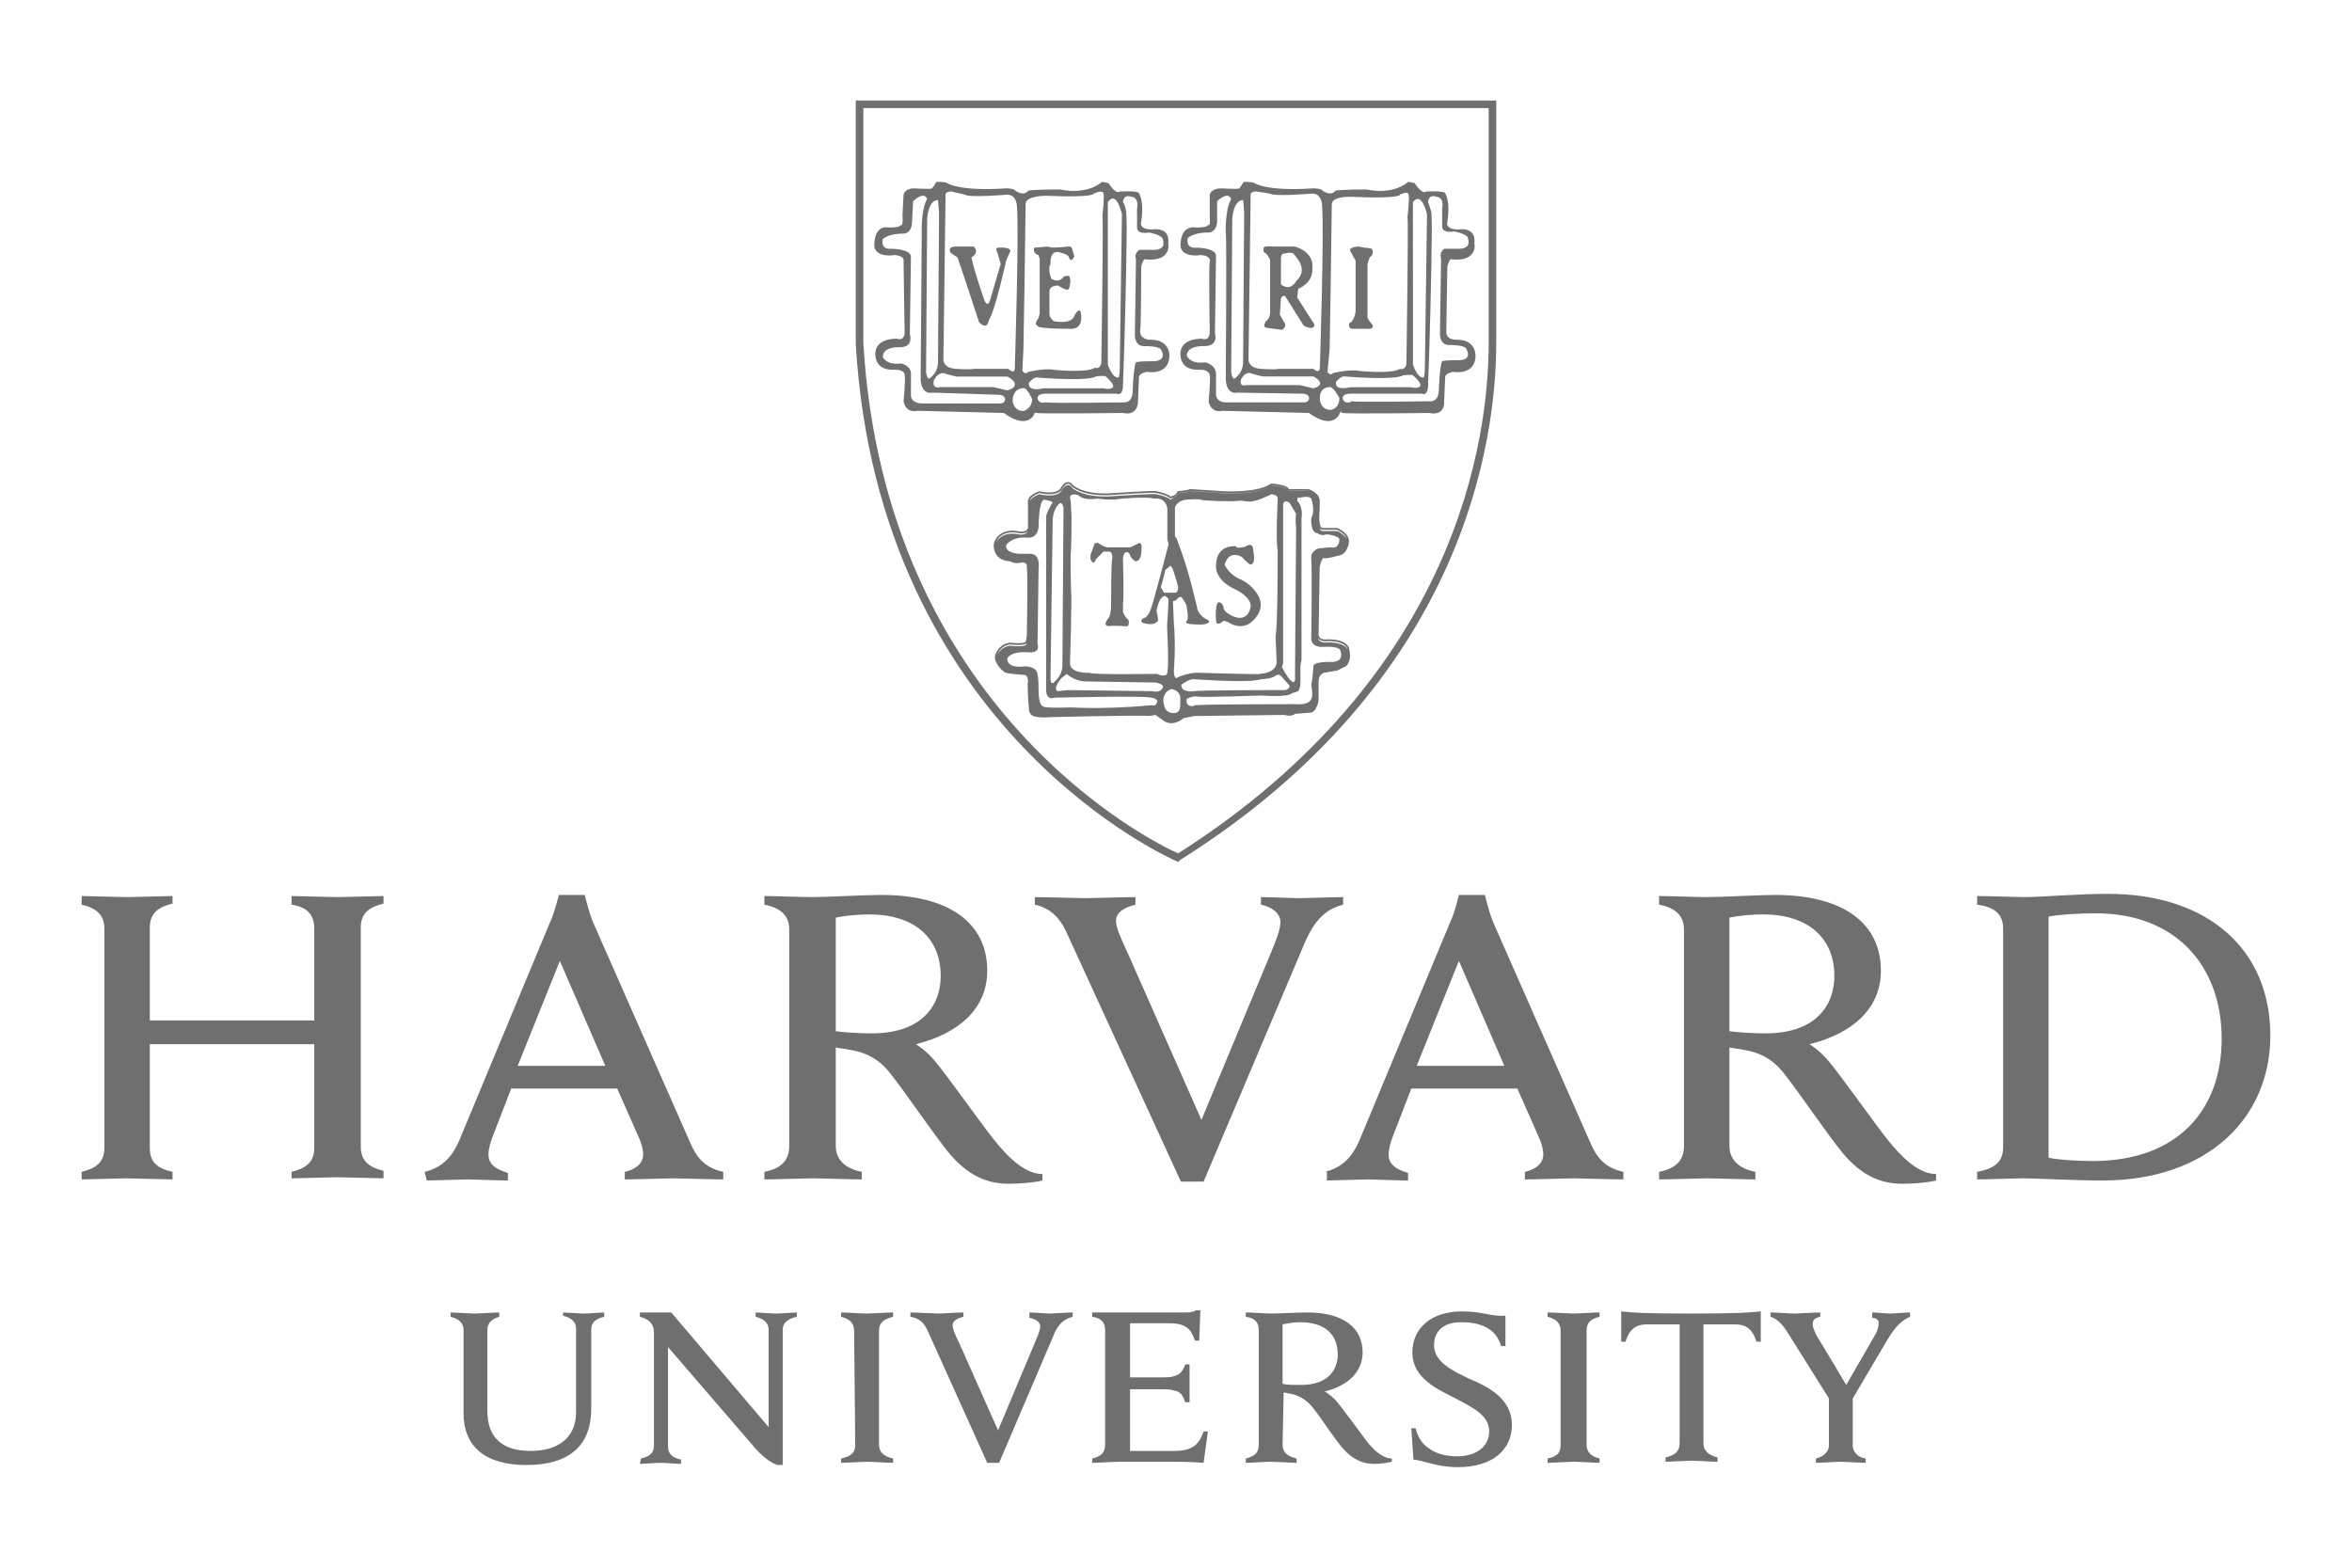
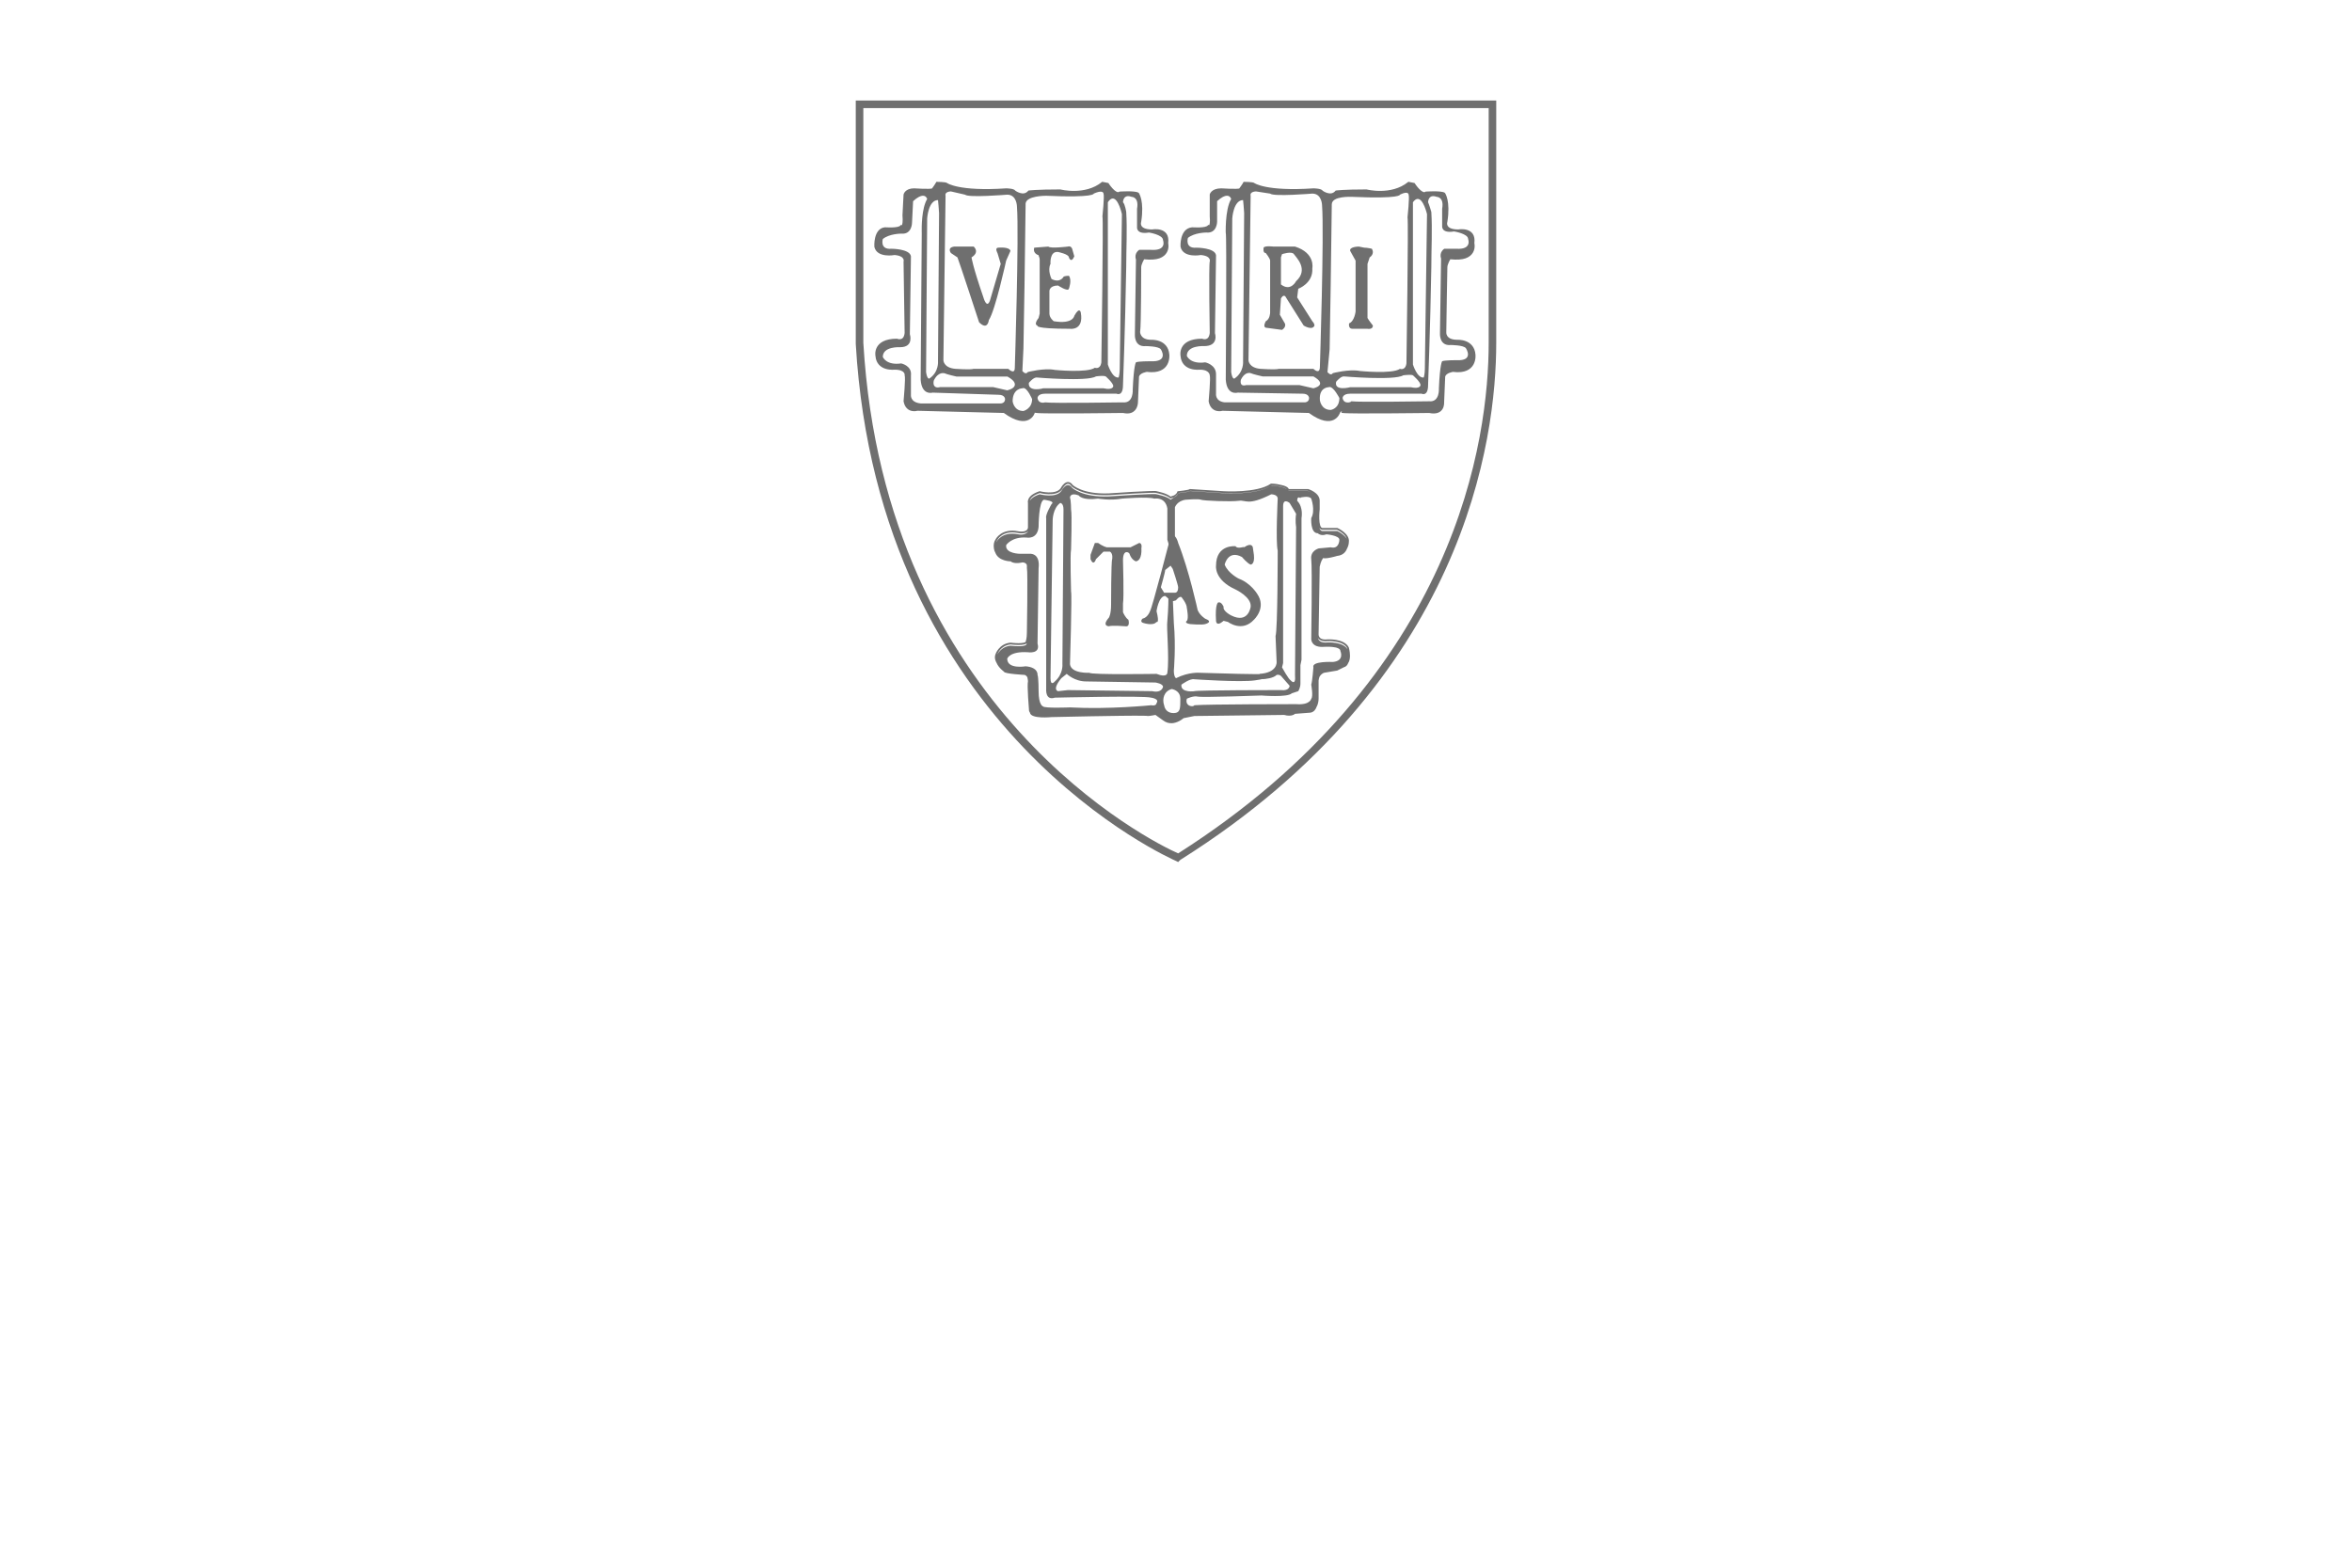
<svg xmlns="http://www.w3.org/2000/svg" width="100%" height="100%" viewBox="0 0 450 300" version="1.1" xml:space="preserve" style="fill-rule:evenodd;clip-rule:evenodd;stroke-linejoin:round;stroke-miterlimit:2;">
  <g transform="matrix(1,0,0,1,-155.629,144.233)">
-     <path d="M244.32,110.24C244.32,108.998 243.492,108.17 241.836,107.756L241.836,106.928C242.664,106.928 245.769,107.135 246.597,107.135C247.218,107.135 250.323,106.928 251.151,106.928L251.151,107.756C249.702,108.17 248.874,108.998 248.874,110.24L248.874,125.765C248.874,130.733 251.565,133.424 257.154,133.424C262.121,133.424 265.847,131.147 265.847,125.972L265.847,110.033C265.847,108.791 265.019,107.963 263.364,107.549L263.364,106.928C263.984,106.928 266.468,107.135 267.296,107.135C268.124,107.135 270.608,106.928 271.229,106.928L271.229,107.756C269.366,108.17 268.745,108.998 268.745,110.24L268.745,125.351C268.745,132.182 264.813,136.115 256.325,136.115C248.46,136.115 244.319,132.596 244.319,126.179L244.32,110.24ZM278.267,134.872C280.13,134.458 280.751,133.63 280.751,132.388L280.751,110.861C280.751,108.998 279.716,108.17 278.06,107.756L278.06,106.928L284.063,106.928L302.693,128.869L302.693,110.239C302.693,108.997 301.865,108.169 300.209,107.755L300.209,106.927C300.83,106.927 303.314,107.134 304.142,107.134C304.97,107.134 307.454,106.927 308.075,106.927L308.075,107.755C306.212,108.169 305.384,108.997 305.384,110.239L305.384,136.113L304.349,136.113C303.728,135.906 302.279,135.285 300.209,133.008L283.442,113.55L283.442,132.594C283.442,133.836 284.063,134.664 285.926,135.078L285.926,135.906C285.305,135.906 282.821,135.699 281.993,135.699C281.165,135.699 278.681,135.906 278.06,135.906L278.267,134.872ZM425.647,129.076L426.475,129.076C426.889,130.732 427.717,132.181 429.166,133.009C430.408,134.044 432.685,134.458 434.341,134.458C438.067,134.458 440.551,132.595 440.551,129.697C440.551,126.592 437.446,125.143 433.927,123.28C431.236,121.831 425.854,119.761 425.854,114.587C425.854,109.826 429.58,106.721 435.376,106.721C439.309,106.721 440.965,107.756 443.656,107.549L443.656,113.345L442.828,113.345C441.793,109.826 438.688,108.791 435.169,108.791C431.236,108.791 429.994,111.068 429.994,113.138C429.994,116.242 433.099,117.898 436.618,119.554C440.551,121.21 444.897,123.487 444.897,128.455C444.897,133.216 441.172,136.528 434.547,136.528C430.615,136.528 428.131,135.286 426.061,135.079L425.647,129.076ZM505.754,123.694L498.095,111.481C496.853,109.411 495.818,108.169 494.369,107.755L494.369,106.927C495.404,106.927 498.302,107.134 498.923,107.134C499.751,107.134 502.649,106.927 503.891,106.927L503.891,107.755C502.856,107.962 502.442,108.376 502.442,109.204C502.442,109.825 502.856,110.653 503.27,111.481C503.684,112.102 508.859,120.796 508.859,120.796L514.241,111.481C514.862,110.446 515.069,109.618 515.069,108.997C515.069,108.376 514.655,107.962 513.827,107.962L513.827,106.927C514.655,106.927 516.725,107.134 517.346,107.134C517.967,107.134 520.244,106.927 521.072,106.927L521.072,107.755C519.002,108.583 517.76,110.446 516.518,112.516L509.687,124.108M510.101,122.659L510.101,132.388C510.101,133.423 510.929,134.665 512.585,134.872L512.585,135.7C511.757,135.7 508.652,135.493 507.824,135.493C506.996,135.493 504.098,135.7 503.063,135.7L503.063,134.872C504.719,134.458 505.547,133.423 505.547,132.388L505.547,123.073M364.587,106.927L382.389,106.927C383.01,106.927 383.838,106.927 384.459,106.513L385.287,106.513L385.08,112.309L384.252,112.309C383.631,110.446 382.803,108.997 379.491,108.997L371.832,108.997L371.832,119.347L377.835,119.347C378.663,119.347 379.698,119.347 380.112,119.14C381.354,118.933 381.975,118.105 382.389,116.863L383.217,116.863L383.217,124.108L382.389,124.108C381.975,122.866 381.561,122.038 380.112,121.831C379.698,121.624 378.663,121.624 377.835,121.624L371.832,121.624L371.832,133.423L380.319,133.423C384.045,133.423 385.08,131.974 385.908,129.697L386.736,129.697L385.908,135.7C383.217,135.493 381.561,135.493 378.456,135.493L369.555,135.493C368.727,135.493 365.623,135.7 364.588,135.7L364.588,134.872C366.244,134.458 367.071,133.837 367.071,132.181L367.071,110.24C367.071,108.791 366.243,107.963 364.588,107.756L364.587,106.927ZM319.048,110.446C319.048,108.997 318.22,108.169 316.564,107.755L316.564,106.927C317.599,106.927 320.497,107.134 321.532,107.134C322.36,107.134 325.465,106.927 326.5,106.927L326.5,107.755C324.844,108.169 323.809,108.79 323.809,110.446L323.809,132.18C323.809,133.629 324.637,134.457 326.5,134.871L326.5,135.699C325.465,135.699 322.567,135.492 321.532,135.492C320.704,135.492 317.599,135.699 316.564,135.699L316.564,134.871C318.427,134.457 319.255,133.836 319.255,132.18L319.048,110.446ZM454.218,110.446C454.218,108.997 453.39,108.169 451.734,107.755L451.734,106.927C452.769,106.927 455.874,107.134 456.702,107.134C457.53,107.134 460.635,106.927 461.67,106.927L461.67,107.755C460.014,108.169 459.186,108.79 459.186,110.446L459.186,132.18C459.186,133.629 460.014,134.457 461.67,134.871L461.67,135.699C460.635,135.699 457.737,135.492 456.702,135.492C455.874,135.492 452.769,135.699 451.734,135.699L451.734,134.871C453.597,134.457 454.218,133.836 454.218,132.18L454.218,110.446ZM479.057,107.134C469.328,107.134 467.672,106.927 465.809,106.72L465.809,112.516L466.637,112.516C467.465,109.825 468.914,109.204 470.777,109.204L476.987,109.204L476.987,131.973C476.987,133.422 476.159,134.25 474.296,134.664L474.296,135.492C475.331,135.492 478.436,135.285 479.264,135.285C480.092,135.285 483.197,135.492 484.232,135.492L484.232,134.664C482.576,134.25 481.541,133.422 481.541,131.973L481.541,109.204L487.544,109.204C489.407,109.204 490.855,109.825 491.683,112.516L492.511,112.516L492.511,106.72C490.234,106.927 488.786,107.134 479.056,107.134L479.057,107.134ZM401.02,132.18C401.02,133.629 401.848,134.457 403.711,134.871L403.711,135.699C402.676,135.699 399.571,135.492 398.743,135.492C397.915,135.492 395.017,135.699 393.982,135.699L393.982,134.871C395.638,134.457 396.466,133.836 396.466,132.18L396.466,110.239C396.466,108.79 395.638,107.962 393.982,107.755L393.982,106.927C395.017,106.927 397.915,107.134 398.743,107.134C400.192,107.134 404.125,106.927 405.781,106.927C412.612,106.927 416.338,109.825 416.338,114.586C416.338,118.312 413.44,121.003 409.093,122.038C409.093,122.038 410.128,122.659 411.163,123.694C412.405,125.143 415.717,129.697 416.959,131.353C418.201,133.009 420.064,134.872 421.927,134.872L421.927,135.493C421.099,135.7 419.65,135.907 418.615,135.907C416.338,135.907 414.475,135.079 412.612,133.009C410.956,131.146 408.472,127.213 406.816,125.143C405.781,123.901 404.539,122.866 402.469,122.452C402.055,122.452 401.641,122.245 401.227,122.245L401.02,132.18ZM401.02,120.588C401.848,120.795 403.297,120.795 404.539,120.795C409.921,120.795 411.577,117.69 411.577,114.999C411.577,111.066 409.093,108.79 404.332,108.79C403.297,108.79 402.055,108.997 401.02,109.204L401.02,120.588ZM333.126,110.445C332.505,108.996 331.47,107.961 329.814,107.754L329.814,106.926C330.849,106.926 334.368,107.133 335.196,107.133C335.817,107.133 338.922,106.926 339.957,106.926L339.957,107.754C339.129,107.961 337.887,108.375 337.887,109.41C337.887,110.031 338.301,111.066 339.129,112.722L346.581,129.489L353.619,112.722C354.24,111.273 354.654,110.238 354.654,109.617C354.654,108.789 353.826,108.168 352.584,107.961L352.584,106.926C353.412,106.926 355.688,107.133 356.516,107.133C357.137,107.133 359.828,106.926 360.863,106.926L360.863,107.754C359.207,108.168 357.965,109.203 357.137,111.48L346.787,135.698L344.511,135.698L333.126,110.445ZM359.621,34.064C358.379,31.373 356.516,29.51 353.618,28.889L353.618,27.44C355.481,27.44 361.898,27.647 363.347,27.647C364.589,27.647 370.799,27.44 372.869,27.44L372.869,28.889C371.213,29.303 369.143,30.131 369.143,31.994C369.143,33.236 369.971,35.099 371.42,38.204L385.496,70.081L398.744,38.204C399.779,35.72 400.607,33.65 400.607,32.201C400.607,30.545 398.951,29.303 396.881,28.889L396.881,27.44C398.744,27.44 402.884,27.647 404.333,27.647C405.575,27.647 410.543,27.44 412.613,27.44L412.613,28.889C409.301,29.717 407.231,31.787 405.368,35.927L385.91,81.88L381.563,81.88L359.621,34.064ZM171.251,80.017C173.735,79.396 175.598,78.361 175.598,75.463L175.598,33.443C175.598,30.752 173.942,29.51 171.251,28.889L171.251,27.233C172.493,27.233 178.289,27.44 179.738,27.44C181.394,27.44 187.397,27.233 188.639,27.233L188.639,28.682C186.155,29.303 184.292,30.338 184.292,33.236L184.292,51.038L215.755,51.038L215.755,33.443C215.755,30.545 214.099,29.303 211.408,28.889L211.408,27.233C212.65,27.233 218.653,27.44 220.309,27.44C221.758,27.44 227.553,27.233 229.002,27.233L229.002,28.682C226.519,29.303 224.656,30.338 224.656,33.236L224.656,75.256C224.656,77.947 226.312,79.189 229.002,79.81L229.002,81.259C227.76,81.259 221.758,81.052 220.309,81.052C218.653,81.052 212.857,81.259 211.408,81.259L211.408,80.017C213.892,79.396 215.755,78.361 215.755,75.463L215.755,55.591L184.292,55.591L184.292,75.463C184.292,78.361 185.948,79.396 188.639,80.017L188.639,81.466C187.397,81.466 181.187,81.259 179.738,81.259C178.289,81.259 172.7,81.466 171.251,81.466L171.251,80.017ZM533.911,80.017C537.223,79.396 538.879,78.154 538.879,75.256L538.879,33.443C538.879,30.545 537.016,29.303 533.911,28.889L533.911,27.233C535.774,27.233 541.57,27.44 543.226,27.44C545.917,27.44 553.162,26.819 558.958,26.819C578.209,26.819 590.007,37.583 590.007,53.935C590.007,69.874 577.794,81.672 557.923,81.672C552.127,81.672 545.503,81.259 542.812,81.259C541.156,81.259 535.774,81.465 533.911,81.465L533.911,80.017ZM547.573,77.326C549.643,77.74 553.162,77.947 556.06,77.947C572.206,77.947 580.692,68.219 580.692,54.557C580.692,40.481 571.791,30.546 556.681,30.546C553.576,30.546 549.643,30.753 547.573,31.167L547.573,77.326ZM315.533,75.049C315.533,77.74 317.396,79.396 320.501,80.017L320.501,81.466C318.638,81.466 312.842,81.259 310.979,81.259C309.53,81.259 303.734,81.466 301.871,81.466L301.871,80.017C304.976,79.396 306.632,77.947 306.632,75.049L306.632,33.65C306.632,31.167 305.183,29.511 301.871,28.89L301.871,27.234C303.734,27.234 309.323,27.441 310.979,27.441C313.67,27.441 321.122,27.027 324.227,27.027C337.268,27.027 344.513,32.408 344.513,41.517C344.513,48.761 339.131,53.523 330.851,55.593C330.851,55.593 332.714,56.628 334.577,58.904C336.854,61.595 343.271,70.703 345.755,73.808C348.239,76.913 351.551,80.432 355.07,80.432L355.07,81.674C353.414,82.088 350.723,82.295 348.653,82.295C344.306,82.295 340.787,80.639 337.268,76.499C334.37,72.98 329.195,65.321 326.297,61.595C324.434,59.111 322.157,57.248 318.017,56.627C317.189,56.42 316.361,56.42 315.533,56.213L315.533,75.049ZM315.533,53.108C317.189,53.315 319.88,53.522 322.364,53.522C332.507,53.522 335.612,47.727 335.612,42.551C335.612,35.307 330.644,30.752 321.95,30.752C320.087,30.752 317.396,30.959 315.533,31.373L315.533,53.108ZM486.513,75.049C486.513,77.74 488.376,79.396 491.481,80.017L491.481,81.466C489.618,81.466 483.822,81.259 482.166,81.259C480.717,81.259 474.921,81.466 473.058,81.466L473.058,80.017C476.163,79.396 477.819,77.947 477.819,75.049L477.819,33.65C477.819,31.167 476.37,29.511 473.058,28.89L473.058,27.234C474.921,27.234 480.51,27.441 482.166,27.441C484.857,27.441 492.309,27.027 495.207,27.027C508.248,27.027 515.493,32.408 515.493,41.517C515.493,48.761 510.111,53.523 501.831,55.593C501.831,55.593 503.694,56.628 505.557,58.904C507.834,61.595 514.251,70.703 516.735,73.808C519.219,76.913 522.531,80.432 526.05,80.432L526.05,81.674C524.394,82.088 521.703,82.295 519.633,82.295C515.286,82.295 511.767,80.639 508.248,76.499C505.35,72.98 500.175,65.321 497.277,61.595C495.414,59.111 493.137,57.248 488.997,56.627C488.169,56.42 487.341,56.42 486.513,56.213L486.513,75.049ZM486.513,53.108C488.169,53.315 490.86,53.522 493.344,53.522C503.487,53.522 506.592,47.727 506.592,42.551C506.592,35.307 501.624,30.752 492.93,30.752C491.067,30.752 488.376,30.959 486.513,31.373L486.513,53.108ZM236.873,80.017C240.392,79.19 242.255,76.913 243.497,74.015L260.885,32.202C261.713,30.546 262.541,27.027 262.541,27.027L267.509,27.027C267.509,27.027 268.337,30.546 269.165,32.409L287.588,74.222C288.83,77.119 290.279,79.189 294.005,80.017L294.005,81.466C291.935,81.466 285.932,81.259 284.483,81.259C283.034,81.259 277.238,81.466 275.168,81.466L275.168,80.017C277.859,79.396 278.687,77.947 278.687,76.706C278.687,75.671 278.273,74.222 277.652,72.98L273.719,64.079L253.433,64.079L249.914,73.187C249.5,74.222 249.086,75.671 249.086,76.706C249.086,78.155 249.914,79.396 252.812,80.224L252.812,81.673C250.949,81.673 246.188,81.466 245.153,81.466L237.287,81.673L236.873,80.017ZM271.441,59.731L262.747,39.652L254.674,59.731L271.441,59.731ZM409.091,80.017C412.61,79.19 414.473,76.913 415.715,74.015L433.103,32.202C433.931,30.546 434.759,27.027 434.759,27.027L439.727,27.027C439.727,27.027 440.555,30.546 441.383,32.409L459.806,74.222C461.048,77.119 462.497,79.189 466.223,80.017L466.223,81.466C464.153,81.466 458.15,81.259 456.701,81.259C455.252,81.259 449.456,81.466 447.386,81.466L447.386,80.017C450.077,79.396 450.905,77.947 450.905,76.706C450.905,75.671 450.491,74.222 449.87,72.98L445.937,64.079L425.651,64.079L422.132,73.187C421.718,74.222 421.304,75.671 421.304,76.706C421.304,78.155 422.132,79.396 425.03,80.224L425.03,81.673C423.167,81.673 418.406,81.466 417.371,81.466L409.505,81.673L409.505,80.017L409.091,80.017ZM443.452,59.731L434.758,39.652L426.685,59.731L443.452,59.731Z" style="fill:rgb(111,111,111);fill-rule:nonzero;" />
-   </g>
+     </g>
  <g transform="matrix(1,0,0,1,153.73,9.604)">
    <path d="M27.484,25.433C27.484,25.433 27.605,25.523 27.949,25.664C28.293,25.805 28.851,25.991 29.696,26.157C31.384,26.49 34.217,26.75 38.76,26.44L38.764,26.436L38.772,26.436C38.772,26.436 39.142,26.439 39.544,26.493C39.745,26.519 39.955,26.557 40.138,26.622C40.3,26.679 40.449,26.757 40.543,26.893C40.561,26.906 40.936,27.184 41.432,27.325C41.94,27.471 42.517,27.479 42.989,26.913L43.029,26.865L43.094,26.852C43.094,26.852 44.563,26.646 49.122,26.646L49.142,26.646L49.162,26.65C49.162,26.65 53.856,27.86 57.086,25.235L57.147,25.183L58.336,25.42L58.376,25.481C58.376,25.481 58.734,26.04 59.185,26.516C59.41,26.754 59.659,26.967 59.88,27.078C60.101,27.189 60.262,27.201 60.41,27.09L60.446,27.062L60.499,27.058C60.499,27.058 61.226,27.005 62.035,27.005C62.44,27.005 62.867,27.018 63.236,27.058C63.605,27.098 63.91,27.152 64.121,27.293L64.149,27.313L64.166,27.337C64.166,27.337 64.449,27.739 64.634,28.615C64.82,29.491 64.923,30.86 64.61,32.844L64.602,32.877C64.602,32.877 64.475,33.225 64.646,33.57C64.818,33.913 65.304,34.306 66.72,34.306C66.771,34.296 67.571,34.15 68.374,34.39C68.788,34.515 69.203,34.748 69.482,35.167C69.754,35.576 69.871,36.164 69.777,36.942C69.782,36.962 70.004,37.867 69.506,38.724C69.254,39.158 68.815,39.574 68.103,39.828C67.421,40.072 66.447,40.148 65.172,40.018C65.141,40.071 65.041,40.237 64.909,40.524C64.758,40.851 64.614,41.26 64.614,41.514C64.614,41.514 64.612,44.308 64.586,47.259C64.573,48.734 64.554,50.247 64.525,51.472C64.496,52.682 64.461,53.574 64.404,53.934L64.404,53.938C64.404,53.941 64.405,54.297 64.658,54.665C64.913,55.036 65.417,55.417 66.514,55.417L66.502,55.421C66.502,55.421 67.309,55.362 68.151,55.688C68.993,56.014 69.886,56.757 69.995,58.264L69.995,58.268C69.996,58.276 70.104,59.242 69.611,60.147C69.118,61.052 67.991,61.862 65.693,61.558C65.669,61.562 65.351,61.607 64.998,61.748C64.634,61.894 64.282,62.132 64.197,62.456L63.991,67.388L63.991,67.396C63.991,67.404 63.992,68.052 63.627,68.641C63.444,68.938 63.162,69.221 62.746,69.381C62.338,69.538 61.808,69.573 61.129,69.422L61.117,69.422C61.019,69.422 60.014,69.434 58.545,69.45C57.07,69.466 55.127,69.486 53.16,69.498C51.194,69.51 49.201,69.517 47.622,69.506C46.832,69.502 46.146,69.493 45.616,69.478C45.087,69.464 44.726,69.448 44.541,69.417L44.254,69.373C44.225,69.466 43.995,70.269 43.122,70.719C42.209,71.189 40.686,71.14 38.327,69.422L21.804,69.005L21.796,69.005C21.723,69.025 21.25,69.16 20.676,69.029C20.057,68.888 19.368,68.4 19.152,67.21L19.148,67.186L19.148,67.165C19.148,67.165 19.252,66.028 19.33,64.84C19.368,64.247 19.401,63.639 19.411,63.159C19.415,62.918 19.411,62.709 19.403,62.552C19.394,62.395 19.363,62.275 19.37,62.289L19.346,62.237L19.354,62.184C19.354,62.184 19.397,61.948 19.204,61.691C19.011,61.434 18.557,61.141 17.45,61.141L17.47,61.137C17.47,61.137 16.615,61.247 15.72,60.975C14.828,60.705 13.88,60.012 13.767,58.509C13.765,58.502 13.599,57.681 14.042,56.852C14.486,56.019 15.551,55.21 17.866,55.21L17.899,55.21L17.931,55.227C17.931,55.227 18.256,55.357 18.582,55.292C18.745,55.259 18.904,55.185 19.043,55.013C19.182,54.841 19.301,54.562 19.35,54.119C19.35,54.095 19.301,50.922 19.249,47.622C19.197,44.31 19.144,40.907 19.144,40.478L19.144,40.45L19.152,40.426C19.152,40.426 19.235,40.187 19.087,39.912C18.94,39.639 18.54,39.298 17.438,39.197L17.434,39.197C17.389,39.205 16.61,39.354 15.724,39.249C15.268,39.196 14.79,39.074 14.389,38.821C13.989,38.568 13.669,38.174 13.557,37.612L13.557,37.592C13.557,37.592 13.5,36.742 13.714,35.857C13.822,35.415 13.998,34.96 14.292,34.592C14.587,34.224 15.008,33.949 15.57,33.892L15.586,33.888L15.602,33.892C15.602,33.892 16.268,33.942 16.981,33.917C17.337,33.904 17.702,33.872 17.996,33.808C18.289,33.743 18.496,33.634 18.55,33.553L18.647,33.411L18.788,33.504C18.79,33.504 18.791,33.518 18.833,33.452C18.916,33.318 19.04,32.821 18.938,31.592L18.938,31.579L19.144,27.621L19.148,27.609C19.148,27.609 19.213,27.297 19.504,27.007C19.794,26.716 20.314,26.437 21.177,26.437L21.181,26.437L21.19,26.441C21.19,26.441 21.962,26.492 22.786,26.517C23.199,26.529 23.624,26.536 23.967,26.525C24.139,26.521 24.291,26.509 24.408,26.497C24.509,26.485 24.565,26.469 24.59,26.461C24.632,26.404 25.19,25.648 25.37,25.288L25.418,25.195L25.523,25.195C25.523,25.195 25.943,25.197 26.389,25.224C26.612,25.237 26.842,25.254 27.036,25.284C27.133,25.3 27.221,25.318 27.298,25.341C27.367,25.361 27.425,25.382 27.484,25.433ZM22.821,27.851C22.415,27.863 21.824,28.117 20.97,28.894L20.764,33.034C20.764,33.034 20.764,35.31 18.694,35.104C18.694,35.104 16.415,35.104 15.173,36.139C15.173,36.139 14.554,38.205 16.831,37.998C16.831,37.998 20.351,38 20.558,39.45L20.348,54.352C20.348,54.352 21.179,56.838 18.488,56.838C18.488,56.838 15.173,56.628 15.173,58.698C15.173,58.698 15.796,60.357 18.694,59.943C18.694,59.943 20.765,60.356 20.558,62.219L20.558,65.943C20.558,65.943 20.348,67.393 22.418,67.6L37.736,67.6C37.736,67.6 38.564,67.599 38.564,66.771C38.564,66.771 38.565,65.943 37.323,65.943L24.697,65.53C24.697,65.53 22.624,66.153 22.417,63.048C22.417,63.048 22.617,36.468 22.623,35.298L22.627,35.31C22.627,35.31 22.624,35.213 22.623,35.201C22.623,35.191 22.627,34.898 22.627,34.894C22.623,34.886 22.623,34.886 22.619,34.877C22.597,33.86 22.593,30.259 23.662,28.477C23.662,28.477 23.499,27.831 22.821,27.851ZM28.215,27.03C28.215,27.03 26.973,27.031 27.18,27.859L26.768,59.321C26.768,59.321 26.767,60.771 29.044,60.978C29.044,60.978 31.94,61.185 32.561,60.978L39.187,60.978C39.187,60.978 40.429,62.217 40.429,60.768C40.429,60.768 41.255,35.311 40.841,29.929C40.841,29.929 40.84,27.649 38.977,27.649C38.977,27.649 31.529,28.27 30.908,27.649L28.215,27.03ZM62.018,27.928C61.13,28.005 61.129,29.1 61.129,29.1C61.543,29.514 61.747,30.964 61.747,30.964C61.954,34.276 61.747,38.001 61.747,41.52C61.54,53.319 61.129,64.083 61.129,64.083C61.129,66.36 59.887,65.736 59.887,65.736L46.222,65.736C44.773,65.736 44.775,66.565 44.775,66.565C44.982,67.807 46.222,67.394 46.222,67.394C47.464,67.601 61.128,67.394 61.128,67.394C63.198,67.601 62.992,64.907 62.992,64.907C63.199,60.146 63.611,59.732 63.611,59.732C64.025,59.525 66.303,59.526 66.303,59.526C70.029,59.733 68.373,57.25 68.373,57.25C67.959,56.629 65.475,56.628 65.475,56.628C63.198,56.835 63.405,54.351 63.405,54.351L63.611,40.068C63.197,38.826 64.233,38.209 64.233,38.209L66.51,38.209C69.614,38.416 68.786,36.345 68.786,36.345C68.786,35.31 66.097,34.894 66.097,34.894C63.613,35.308 63.817,33.859 63.817,33.859L63.817,30.341C64.231,28.064 62.782,28.065 62.782,28.065C62.471,27.949 62.223,27.91 62.018,27.928ZM59.095,28.388C58.831,28.424 58.54,28.634 58.23,29.1L58.23,60.149C58.23,60.149 59.058,62.838 60.3,62.631C60.3,62.631 60.506,62.013 60.506,60.978L60.922,31.376C60.922,31.376 60.239,28.234 59.095,28.388ZM25.733,28.683C23.87,28.683 23.663,32.205 23.663,32.205L23.453,61.597C23.66,63.046 24.075,62.838 24.075,62.838C25.938,61.596 25.733,59.527 25.733,59.527C25.733,59.527 25.939,31.584 25.939,31.17C25.939,30.756 25.733,28.683 25.733,28.683ZM56.948,27.078C56.675,27.054 56.236,27.132 55.537,27.442C55.537,27.442 55.747,28.273 46.433,27.859C46.225,27.859 42.706,27.857 42.499,29.306C42.499,29.306 42.293,44.21 42.293,44.624L42.082,57.044L41.876,61.39C41.876,61.39 42.497,62.217 42.911,61.596C42.911,61.596 46.016,60.77 48.086,61.184C48.086,61.184 54.298,61.803 55.747,60.768C55.747,60.768 56.781,61.182 56.988,59.733C56.988,59.733 57.402,32.203 57.195,31.789C57.195,31.789 57.608,27.856 57.401,27.442C57.401,27.442 57.403,27.118 56.948,27.078ZM57.348,62.336C56.766,62.307 55.953,62.425 55.953,62.425C54.297,63.46 44.568,62.631 44.568,62.631C43.947,62.631 43.117,63.666 43.117,63.666C42.91,65.529 46.016,64.701 45.81,64.701L57.401,64.701C59.264,65.115 59.264,64.289 59.264,64.289C59.264,63.668 57.817,62.425 57.817,62.425C57.714,62.374 57.542,62.346 57.348,62.336ZM26.594,61.791C26.506,61.794 26.407,61.809 26.303,61.839C25.889,61.957 25.379,62.313 24.949,63.173L24.941,63.19L24.936,63.206C24.936,63.206 24.814,63.592 24.908,63.97C24.955,64.159 25.076,64.36 25.296,64.463C25.509,64.563 25.79,64.567 26.157,64.467L36.264,64.467L38.977,65.094L39.014,65.086C39.014,65.086 39.207,65.041 39.446,64.953C39.685,64.864 39.976,64.734 40.19,64.52C40.297,64.413 40.387,64.281 40.425,64.124C40.462,63.966 40.442,63.786 40.36,63.61C40.196,63.259 39.806,62.901 39.066,62.478L39.026,62.454L29.27,62.454C29.255,62.45 28.814,62.354 28.308,62.228C27.793,62.099 27.205,61.929 27.051,61.852L27.043,61.848L27.039,61.848C27.039,61.848 26.859,61.776 26.594,61.791ZM42.034,64.657C41.981,64.661 41.928,64.675 41.876,64.701C41.876,64.701 40.013,64.703 40.013,67.188C40.013,67.188 40.22,69.047 42.083,69.047C42.083,69.047 43.74,68.634 43.74,66.771C43.74,66.771 42.83,64.589 42.034,64.657ZM103.017,69.114C103.012,69.114 103.004,69.113 102.992,69.113C102.914,69.113 102.756,69.181 102.681,69.323L102.677,69.327C102.652,69.409 102.369,70.269 101.489,70.722C100.576,71.192 99.057,71.143 96.698,69.424L80.175,69.008L80.167,69.008C80.093,69.03 79.62,69.159 79.047,69.029C78.427,68.888 77.735,68.399 77.519,67.209L77.514,67.185L77.519,67.164C77.519,67.164 77.619,66.027 77.696,64.84C77.735,64.246 77.768,63.638 77.777,63.158C77.782,62.918 77.781,62.709 77.773,62.551C77.765,62.394 77.734,62.274 77.741,62.289L77.725,62.252L77.725,62.212C77.725,62.212 77.725,61.966 77.502,61.698C77.279,61.431 76.826,61.141 75.825,61.141L75.845,61.137C75.845,61.137 74.985,61.246 74.09,60.975C73.198,60.705 72.251,60.012 72.138,58.509C72.136,58.501 71.97,57.68 72.412,56.851C72.857,56.018 73.922,55.21 76.237,55.21L76.273,55.21L76.306,55.226C76.306,55.226 76.627,55.356 76.953,55.291C77.115,55.258 77.274,55.184 77.414,55.012C77.553,54.84 77.676,54.562 77.725,54.118C77.725,54.095 77.67,50.922 77.644,47.622C77.631,45.965 77.626,44.281 77.636,42.96C77.641,42.3 77.65,41.727 77.664,41.294C77.678,40.862 77.69,40.594 77.729,40.437L77.729,40.429L77.733,40.425C77.733,40.425 77.812,40.186 77.664,39.912C77.517,39.638 77.121,39.298 76.019,39.196L76.015,39.196C75.97,39.205 75.187,39.353 74.301,39.249C73.845,39.195 73.371,39.073 72.97,38.82C72.57,38.568 72.25,38.173 72.138,37.612L72.134,37.599L72.134,37.591C72.134,37.591 72.078,36.74 72.32,35.853C72.44,35.409 72.637,34.95 72.962,34.583C73.287,34.216 73.747,33.948 74.357,33.892L74.373,33.888L74.386,33.892C74.386,33.892 75.051,33.942 75.764,33.916C76.12,33.904 76.489,33.871 76.783,33.807C77.076,33.743 77.283,33.633 77.337,33.552L77.434,33.411L77.571,33.504C77.571,33.504 77.577,33.503 77.583,33.504C77.59,33.504 77.587,33.523 77.624,33.471C77.698,33.368 77.827,32.922 77.725,31.798L77.725,27.609C77.725,27.609 77.798,27.288 78.117,26.999C78.436,26.709 79.002,26.437 79.965,26.437L79.969,26.437L79.973,26.441C79.973,26.441 80.75,26.492 81.574,26.517C81.986,26.529 82.411,26.536 82.754,26.525C82.926,26.521 83.074,26.509 83.191,26.497C83.29,26.486 83.346,26.473 83.373,26.465C83.413,26.411 83.977,25.649 84.157,25.288L84.206,25.195L84.311,25.195C84.311,25.195 84.726,25.197 85.172,25.224C85.395,25.237 85.629,25.254 85.823,25.284C85.92,25.3 86.005,25.318 86.082,25.341C86.159,25.364 86.226,25.388 86.292,25.454L86.272,25.433C86.272,25.433 86.392,25.523 86.737,25.664C87.081,25.805 87.639,25.991 88.483,26.157C90.172,26.49 93.004,26.75 97.547,26.44L97.551,26.436L97.559,26.436C97.559,26.436 97.93,26.439 98.331,26.493C98.532,26.519 98.742,26.557 98.926,26.622C99.089,26.68 99.241,26.758 99.334,26.897C99.363,26.918 99.731,27.186 100.219,27.325C100.727,27.471 101.305,27.479 101.776,26.913L101.816,26.865L101.881,26.852C101.881,26.852 103.346,26.646 107.699,26.646L107.723,26.646L107.743,26.65C107.743,26.65 112.437,27.86 115.667,25.235L115.728,25.183L116.916,25.42L116.956,25.481C116.956,25.481 117.31,26.04 117.761,26.516C117.986,26.754 118.239,26.967 118.46,27.078C118.681,27.189 118.838,27.201 118.986,27.09L119.026,27.062L119.075,27.058C119.075,27.058 119.806,27.005 120.615,27.005C121.02,27.005 121.447,27.018 121.816,27.058C122.185,27.098 122.49,27.151 122.701,27.292L122.725,27.313L122.746,27.337C122.746,27.337 123.029,27.738 123.215,28.615C123.401,29.491 123.504,30.86 123.19,32.844L123.182,32.877C123.182,32.877 123.055,33.225 123.227,33.568C123.399,33.911 123.88,34.304 125.297,34.304C125.341,34.296 126.145,34.147 126.95,34.389C127.364,34.513 127.779,34.747 128.058,35.165C128.331,35.574 128.452,36.162 128.357,36.94C128.362,36.961 128.585,37.865 128.087,38.723C127.835,39.157 127.396,39.572 126.684,39.826C126.001,40.07 125.027,40.146 123.753,40.016C123.722,40.069 123.618,40.235 123.486,40.522C123.335,40.849 123.191,41.258 123.191,41.512L123.191,41.516C123.191,41.516 122.984,52.709 122.984,53.932L122.984,53.953C122.984,53.953 122.94,54.306 123.166,54.668C123.393,55.031 123.887,55.416 125.091,55.416L125.075,55.42C125.075,55.42 125.886,55.361 126.728,55.687C127.57,56.013 128.458,56.756 128.568,58.262L128.568,58.27C128.569,58.278 128.681,59.241 128.188,60.146C127.694,61.05 126.568,61.865 124.27,61.561C124.251,61.564 123.927,61.605 123.571,61.747C123.206,61.893 122.858,62.131 122.774,62.455L122.568,67.395L122.564,67.371C122.564,67.371 122.627,68.037 122.285,68.636C122.114,68.936 121.834,69.22 121.408,69.38C120.989,69.537 120.433,69.575 119.706,69.425C119.616,69.425 118.593,69.436 117.118,69.453C115.643,69.469 113.704,69.489 111.737,69.501C109.77,69.513 107.778,69.52 106.199,69.509C105.409,69.504 104.722,69.496 104.193,69.481C103.664,69.467 103.302,69.451 103.118,69.42L102.891,69.384L102.992,69.178C103.009,69.145 103.015,69.125 103.017,69.114ZM115.238,27.285C114.994,27.295 114.636,27.39 114.118,27.648C114.118,27.648 114.324,28.479 105.01,28.065C104.803,28.065 101.076,27.856 101.076,29.512C101.076,29.512 100.87,44.416 100.87,44.83L100.664,57.25L100.251,61.596C100.251,61.596 100.872,62.423 101.286,61.802C101.286,61.802 104.391,60.976 106.461,61.39C106.461,61.39 112.669,62.013 114.118,60.978C114.118,60.978 115.152,61.392 115.359,59.943C115.359,59.943 115.773,32.413 115.566,31.999C115.566,31.999 115.983,28.063 115.776,27.649C115.776,27.649 115.776,27.26 115.238,27.285ZM86.586,27.03C86.586,27.03 85.344,27.031 85.551,27.859L85.139,59.321C85.139,59.321 85.138,60.771 87.415,60.978C87.415,60.978 90.315,61.185 90.936,60.978L97.558,60.978C97.558,60.978 98.8,62.218 98.8,60.562C98.8,60.562 99.63,35.101 99.216,29.719C99.216,29.719 99.215,27.443 97.352,27.443C97.352,27.443 89.9,28.064 89.279,27.443L86.586,27.03ZM120.389,27.928C119.501,28.005 119.5,29.1 119.5,29.1C119.707,29.514 120.122,30.964 120.122,30.964C120.329,34.275 120.122,38.001 120.122,41.52C119.915,53.319 119.5,64.083 119.5,64.083C119.5,66.359 118.258,65.736 118.258,65.736L104.597,65.736C103.148,65.736 103.146,66.565 103.146,66.565C103.353,67.807 104.804,67.394 104.804,67.187C106.046,67.394 119.706,67.187 119.706,67.187C121.776,67.394 121.569,64.701 121.569,64.701C121.776,59.94 122.192,59.526 122.192,59.526C122.606,59.319 124.881,59.32 124.881,59.32C128.399,59.527 126.744,57.044 126.744,57.044C126.33,56.423 123.846,56.421 123.846,56.421C121.569,56.628 121.776,54.145 121.776,54.145L121.986,39.862C121.572,38.62 122.604,37.998 122.604,37.998L124.881,37.998C127.985,38.205 127.161,36.139 127.161,36.139C127.161,35.104 124.468,34.687 124.468,34.687C121.984,35.101 122.192,33.652 122.192,33.652L122.192,30.341C122.606,28.064 121.157,28.065 121.157,28.065C120.847,27.949 120.594,27.91 120.389,27.928ZM117.466,28.465C117.202,28.487 116.911,28.673 116.601,29.1L116.601,60.149C116.601,60.149 117.429,62.838 118.671,62.631C118.671,62.631 118.881,62.013 118.881,60.978L119.294,31.376C119.294,31.376 118.611,28.371 117.466,28.465ZM100.616,64.451C100.561,64.455 100.51,64.47 100.458,64.495C100.458,64.495 98.593,64.493 98.8,66.978C98.8,66.978 99.007,68.842 100.87,68.842C100.87,68.842 102.528,68.635 102.528,66.565C102.528,66.565 101.434,64.383 100.616,64.451ZM84.104,28.683C82.241,28.683 82.034,32.205 82.034,32.205L81.828,61.597C82.035,63.046 82.447,62.838 82.447,62.838C84.31,61.596 84.104,59.527 84.104,59.527C84.104,59.527 84.31,31.584 84.31,31.17C84.31,30.756 84.104,28.683 84.104,28.683ZM85.289,61.758C84.927,61.748 84.261,61.909 83.692,63.048C83.692,63.048 83.278,64.497 84.727,64.083L94.867,64.083L97.559,64.702C97.559,64.702 100.457,64.081 97.559,62.426L87.832,62.426C87.832,62.426 85.966,62.01 85.552,61.803C85.552,61.803 85.454,61.764 85.289,61.758ZM115.833,62.126C115.307,62.137 114.741,62.219 114.741,62.219C113.085,63.254 103.356,62.425 103.356,62.425C102.735,62.425 101.905,63.46 101.905,63.46C101.491,65.323 104.597,64.495 104.597,64.495L116.188,64.495C118.051,64.909 118.052,64.083 118.052,64.083C118.052,63.462 116.601,62.219 116.601,62.219C116.445,62.142 116.148,62.12 115.833,62.126ZM80.987,27.851C80.581,27.863 79.989,28.117 79.136,28.894L79.136,32.823C79.136,32.823 79.136,35.1 77.066,34.893C77.066,34.893 74.79,34.893 73.548,35.928C73.548,35.928 72.925,37.999 75.202,37.792C75.202,37.792 78.722,37.794 78.929,39.243L78.723,54.145C78.723,54.145 79.551,56.628 76.653,56.628C76.653,56.628 73.342,56.422 73.342,58.492C73.342,58.492 73.961,60.147 76.859,59.733C76.859,59.733 78.929,60.15 78.929,62.013L78.929,65.736C78.929,65.736 78.724,67.187 80.587,67.394L95.901,67.394C95.901,67.394 96.73,67.393 96.73,66.565C96.73,66.565 96.73,65.736 95.488,65.736L83.068,65.53C83.068,65.53 80.999,66.153 80.792,63.048C80.792,63.048 80.999,35.307 80.792,34.893L80.792,35.309C80.792,35.309 80.585,30.547 81.827,28.477C81.827,28.477 81.665,27.831 80.987,27.851ZM50.645,82.64C50.943,82.652 51.245,82.832 51.518,83.205C51.518,83.205 51.949,83.64 53.038,84.07C54.128,84.501 55.861,84.913 58.427,84.81C58.431,84.81 60.652,84.653 62.903,84.523C64.029,84.458 65.162,84.403 66.028,84.374C66.461,84.359 66.827,84.351 67.095,84.353C67.229,84.355 67.338,84.357 67.423,84.365C67.465,84.369 67.498,84.374 67.532,84.382C67.549,84.386 67.569,84.39 67.588,84.398C67.592,84.4 67.597,84.404 67.601,84.406C67.623,84.411 68.114,84.51 68.704,84.689C69.264,84.86 69.854,85.104 70.233,85.425L70.803,85.231C70.803,85.231 71.344,85.047 71.522,84.512L71.559,84.407L71.664,84.399C71.664,84.399 72.18,84.346 72.719,84.269C72.988,84.231 73.263,84.187 73.479,84.14C73.587,84.116 73.683,84.089 73.75,84.067C73.817,84.045 73.858,84.012 73.839,84.03L73.895,83.978L80.388,84.398C80.388,84.398 81.981,84.498 83.91,84.37C85.838,84.241 88.099,83.867 89.388,82.975L89.432,82.947L89.485,82.947C89.485,82.947 90.488,82.945 91.163,83.157C91.163,83.157 91.538,83.208 91.943,83.343C92.146,83.41 92.358,83.499 92.541,83.618C92.68,83.708 92.773,83.843 92.857,83.982L96.548,83.982L96.572,83.99C96.572,83.99 97.107,84.147 97.647,84.499C98.188,84.851 98.763,85.416 98.763,86.221L98.763,87.886L98.759,87.898C98.759,87.898 98.657,88.767 98.682,89.657C98.695,90.102 98.741,90.552 98.84,90.886C98.89,91.053 98.956,91.19 99.026,91.282C99.094,91.372 99.16,91.415 99.24,91.432L102.147,91.432L102.179,91.448C102.179,91.448 102.769,91.712 103.332,92.168C103.893,92.622 104.457,93.293 104.346,94.104C104.346,94.12 104.348,94.647 104.076,95.22C104.059,95.255 104.03,95.29 104.011,95.325C103.796,95.928 103.3,96.658 102.111,96.777C102.111,96.777 100.043,97.4 99.422,97.193C99.422,97.193 99.285,97.381 99.123,97.69C98.985,98.003 98.845,98.386 98.763,98.867L98.553,111.695L98.553,111.707C98.553,111.707 98.515,112.01 98.686,112.29C98.858,112.569 99.234,112.854 100.231,112.754L100.235,112.754C100.235,112.754 101.03,112.7 101.933,112.86C102.836,113.019 103.881,113.388 104.334,114.295L104.342,114.328C104.342,114.328 104.557,115.07 104.557,115.876C104.557,116.279 104.506,116.704 104.334,117.069C104.305,117.131 104.266,117.185 104.229,117.243C104.085,117.646 103.833,117.98 103.356,118.1L102.111,118.718L99.628,119.135C99.628,119.135 99.1,119.25 98.723,119.915C98.652,120.109 98.588,120.325 98.553,120.602L98.553,124.103C98.553,124.103 98.558,124.697 98.339,125.3C98.301,125.404 98.246,125.505 98.193,125.607C98.017,126.121 97.678,126.647 97.021,126.768C96.93,126.784 96.833,126.792 96.73,126.792L94.041,126.998C94.041,126.998 93.42,127.622 91.971,127.208C91.971,127.208 75.203,127.414 74.789,127.414L72.719,127.827C72.719,127.827 71.913,128.557 70.851,128.749C70.745,128.768 70.634,128.783 70.524,128.789C69.971,128.825 69.368,128.696 68.785,128.243L67.338,127.208C67.338,127.208 66.301,127.414 65.887,127.414C65.835,127.389 65.509,127.37 64.977,127.362C61.252,127.302 47.467,127.621 47.467,127.621C47.467,127.621 43.534,128.034 43.327,126.792C43.327,126.792 43.323,126.756 43.323,126.755C43.244,126.654 43.179,126.54 43.157,126.408L43.157,126.4L43.153,126.392C43.153,126.392 43.049,125.151 42.971,123.828C42.932,123.167 42.9,122.486 42.89,121.928C42.886,121.65 42.89,121.402 42.899,121.201C42.906,121.022 42.918,120.899 42.947,120.788C42.947,120.788 42.947,120.447 42.85,120.085C42.84,120.048 42.826,120.012 42.814,119.976C42.693,119.774 42.531,119.607 42.292,119.547C42.292,119.547 38.358,119.343 38.358,118.929C38.358,118.929 37.332,118.194 36.947,117.255C36.851,117.09 36.767,116.914 36.709,116.729C36.593,116.362 36.579,115.954 36.749,115.553L36.749,115.549C36.756,115.528 37.424,113.593 39.579,113.378L39.6,113.374L39.62,113.378C39.62,113.378 40.391,113.479 41.152,113.479C41.533,113.479 41.911,113.452 42.175,113.382C42.307,113.346 42.406,113.297 42.462,113.252C42.518,113.207 42.535,113.181 42.535,113.131L42.535,113.103L42.543,113.079C42.543,113.079 42.741,112.486 42.741,111.474C42.741,111.474 42.792,108.575 42.818,105.575C42.831,104.075 42.836,102.548 42.826,101.346C42.821,100.746 42.816,100.228 42.802,99.834C42.788,99.441 42.759,99.154 42.745,99.098L42.737,99.066L42.741,99.03C42.741,99.03 42.776,98.724 42.701,98.419C42.549,98.196 42.301,98.019 41.876,98.019C41.876,98.019 40.428,98.434 39.6,97.813C39.6,97.813 37.322,97.815 36.701,96.159C36.701,96.159 36.694,96.137 36.693,96.135C36.635,96.033 36.583,95.921 36.539,95.804L36.539,95.796C36.539,95.796 36.089,94.502 36.77,93.58C36.779,93.562 37.046,93.033 37.716,92.578C38.396,92.115 39.488,91.742 41.079,92.06L41.084,92.06C41.084,92.06 41.528,92.157 41.985,92.109C42.214,92.085 42.441,92.024 42.612,91.91C42.78,91.798 42.901,91.638 42.947,91.377L42.947,86.634C42.938,86.6 42.923,86.548 42.923,86.428C42.923,86.276 42.952,86.066 43.069,85.834C43.301,85.369 43.866,84.83 45.135,84.407L45.183,84.39L45.232,84.403C45.232,84.403 45.99,84.604 46.873,84.629C47.756,84.654 48.728,84.491 49.19,83.845C49.203,83.818 49.451,83.322 49.865,82.963C50.077,82.779 50.341,82.628 50.645,82.64ZM98.691,91.369C98.798,91.717 98.963,91.969 99.216,92.019L102.111,92.019C102.111,92.019 102.257,92.082 102.467,92.201C102.884,92.439 103.568,92.895 103.938,93.491C103.796,93.09 103.48,92.726 103.122,92.436C102.61,92.022 102.095,91.783 102.071,91.773L99.2,91.773L99.184,91.769C99.008,91.734 98.865,91.625 98.76,91.486C98.733,91.45 98.714,91.408 98.691,91.369ZM97.243,84.667C97.34,84.719 97.441,84.777 97.543,84.843C97.517,84.826 97.495,84.803 97.47,84.787C97.387,84.732 97.32,84.707 97.243,84.667ZM50.633,82.98C50.452,82.972 50.263,83.066 50.087,83.218C49.736,83.523 49.485,84.023 49.485,84.023L49.477,84.035L49.469,84.043C48.896,84.845 47.798,84.995 46.869,84.969C45.982,84.943 45.29,84.759 45.224,84.742C44.039,85.145 43.556,85.628 43.376,85.988C43.332,86.075 43.307,86.154 43.291,86.226C43.529,85.831 44.042,85.363 45.187,84.981C45.187,84.981 48.292,85.807 49.327,84.358C49.327,84.358 50.362,82.291 51.397,83.74C51.397,83.74 53.261,85.6 58.436,85.393C58.436,85.393 67.337,84.774 67.544,84.981C67.544,84.981 69.616,85.395 70.237,86.016L70.856,85.6C70.856,85.6 71.421,85.408 71.652,84.848C71.354,85.296 70.912,85.555 70.912,85.555L70.192,85.794L70.12,85.721C69.863,85.464 69.198,85.192 68.612,85.013C68.026,84.835 67.512,84.734 67.512,84.734L67.464,84.722L67.455,84.714C67.442,84.712 67.423,84.708 67.395,84.706C67.326,84.699 67.225,84.694 67.096,84.693C66.837,84.692 66.471,84.7 66.04,84.714C65.179,84.743 64.048,84.799 62.923,84.864C60.674,84.993 58.452,85.151 58.452,85.151L58.44,85.151C55.831,85.255 54.049,84.836 52.913,84.387C51.777,83.938 51.276,83.445 51.276,83.445L51.263,83.424C51.024,83.088 50.814,82.988 50.633,82.98ZM92.776,84.322C92.781,84.334 92.792,84.346 92.796,84.358L96.524,84.358C96.524,84.358 96.8,84.444 97.146,84.617C96.803,84.439 96.508,84.326 96.496,84.322L92.776,84.322ZM89.485,83.323C88.076,84.244 85.846,84.582 83.939,84.71C81.986,84.84 80.369,84.734 80.369,84.734L73.985,84.326C73.945,84.346 73.908,84.374 73.86,84.39C73.774,84.419 73.672,84.446 73.556,84.471C73.326,84.521 73.046,84.565 72.772,84.605C72.241,84.68 71.767,84.728 71.737,84.73C71.729,84.745 71.717,84.756 71.709,84.77C71.755,84.766 73.756,84.563 73.961,84.358L80.377,84.774C80.377,84.774 86.794,85.186 89.485,83.323ZM89.485,83.323C89.485,83.323 90.522,83.322 91.143,83.529C91.143,83.529 91.923,83.644 92.42,83.95C92.4,83.934 92.387,83.916 92.364,83.901C92.217,83.806 92.028,83.729 91.842,83.667C91.471,83.543 91.119,83.493 91.119,83.493L91.106,83.489L91.09,83.485C90.545,83.303 89.607,83.292 89.534,83.291C89.518,83.302 89.501,83.312 89.485,83.323ZM46.008,86.025C46.011,86.024 46.015,86.024 46.018,86.023C46.006,86.023 46.003,86.024 46.008,86.025ZM46.008,86.025C44.983,86.262 44.983,91.198 44.983,91.198C44.776,93.682 42.706,93.268 42.706,93.268C39.808,93.061 38.773,94.717 38.773,94.717C38.566,96.373 41.464,96.373 41.464,96.373L43.534,96.373C45.397,96.58 44.983,99.064 44.983,99.064L44.776,113.554C45.397,115.624 42.913,115.21 42.913,115.21C39.394,115.003 38.98,116.452 38.98,116.452C38.98,118.522 42.499,117.901 42.499,117.901C44.983,118.108 44.776,119.557 44.776,119.557C44.983,119.971 44.983,122.662 44.983,122.662C44.983,125.353 45.811,125.56 45.811,125.56C46.018,125.974 50.986,125.767 50.986,125.767C58.438,126.181 66.511,125.353 66.511,125.353C67.546,125.56 67.546,124.939 67.546,124.939C68.167,124.111 66.511,123.904 66.511,123.904C65.269,123.49 48.088,123.904 48.088,123.904C46.225,124.525 46.432,122.248 46.432,122.248L46.432,89.543C46.225,88.922 47.467,86.852 47.467,86.852C48.247,86.267 46.089,86.049 46.008,86.025ZM87.737,120.374C87.529,120.411 87.118,120.478 86.382,120.591C83.691,121.005 74.79,120.384 74.79,120.384C73.962,120.177 72.306,121.419 72.306,121.419C72.099,123.075 74.997,122.661 74.79,122.661C75.411,122.454 91.35,122.454 91.35,122.454C93.006,122.661 93.006,121.626 93.006,121.626L91.557,119.97C91.143,119.349 90.522,119.556 90.522,119.556C89.886,120.192 88.395,120.34 87.737,120.374ZM87.737,120.374C88.291,120.275 87.417,120.384 87.417,120.384C87.417,120.384 87.539,120.384 87.737,120.374ZM43.017,91.999C42.953,92.072 42.885,92.141 42.807,92.193C42.57,92.351 42.289,92.416 42.026,92.443C41.5,92.499 41.016,92.391 41.016,92.391C39.506,92.09 38.527,92.439 37.915,92.856C37.302,93.273 37.066,93.749 37.066,93.749L37.05,93.774C36.95,93.907 36.886,94.054 36.839,94.207C36.863,94.167 36.88,94.127 36.908,94.089C36.908,94.089 37.943,92.017 41.048,92.638C41.048,92.638 42.496,92.984 43.017,91.999ZM98.425,112.492C98.526,112.905 98.899,113.473 100.252,113.337C100.252,113.337 103.09,113.152 104.061,114.586C104.052,114.553 104.029,114.449 104.028,114.445C103.652,113.699 102.736,113.346 101.882,113.196C101.025,113.044 100.264,113.095 100.264,113.095C99.22,113.198 98.675,112.873 98.425,112.492ZM42.726,113.467C42.71,113.483 42.699,113.505 42.681,113.519C42.568,113.61 42.424,113.667 42.265,113.709C41.947,113.794 41.553,113.818 41.157,113.818C40.384,113.818 39.652,113.721 39.617,113.717C37.65,113.918 37.074,115.67 37.074,115.67C37.368,115.119 38.102,114.11 39.601,113.96C39.601,113.96 41.347,114.193 42.22,113.96C42.366,113.921 42.487,113.87 42.572,113.802C42.657,113.734 42.706,113.647 42.706,113.543C42.706,113.543 42.723,113.477 42.726,113.467ZM91.557,118.108C91.557,118.108 92.799,120.385 93.213,120.592C93.213,120.592 94.248,121.834 94.041,119.557L94.248,91.199C94.248,91.199 94.041,90.164 94.248,88.715L93.006,86.645C93.006,86.645 91.764,85.61 91.764,87.266L91.764,117.28L91.557,118.108ZM49.123,86.644C47.674,87.679 47.674,89.956 47.674,89.956L47.26,120.177C47.26,121.833 48.088,120.798 48.088,120.798C49.744,119.349 49.537,117.486 49.537,117.486L49.744,87.886C49.744,86.644 49.123,86.644 49.123,86.644ZM70.443,122.248C68.994,122.662 68.58,124.111 68.994,125.353C69.201,126.595 70.236,127.009 71.271,126.802C72.099,126.595 72.099,125.767 72.099,124.111C72.099,122.455 70.443,122.248 70.443,122.248ZM69.823,104.653L70.65,104.653L70.857,109.621C71.271,114.175 70.857,118.729 70.857,118.729C70.857,119.971 71.271,120.178 71.271,120.178C73.755,118.936 75.825,119.143 75.825,119.143C89.28,119.557 87.21,119.35 87.21,119.35C90.729,119.143 90.522,117.073 90.522,117.073L90.315,112.105C90.729,111.07 90.729,95.752 90.729,95.752C90.315,94.096 90.729,85.816 90.729,85.816C90.729,84.988 89.487,84.988 89.487,84.988C84.933,87.265 84.726,86.023 83.277,86.23C81.828,86.437 76.446,86.23 76.032,86.023C75.618,85.816 73.134,86.023 73.134,86.023C71.478,86.23 71.064,87.472 71.064,87.472L71.064,93.889L70.857,95.338L70.236,95.752L69.615,93.682L69.615,87.679C69.201,85.402 67.131,85.816 67.131,85.816C65.89,85.402 60.922,85.816 60.922,85.816C58.645,86.23 56.368,85.816 56.368,85.816C53.263,86.23 52.642,85.195 52.642,85.195C50.986,84.574 50.986,85.609 50.986,85.609C51.193,86.23 51.193,87.886 51.193,87.886C51.4,88.714 51.193,95.545 51.193,95.545C50.986,96.373 51.193,103.618 51.193,103.618C51.4,104.032 50.986,117.487 50.986,117.487C51.193,119.35 54.712,119.143 54.712,119.143C54.919,119.557 67.546,119.35 67.546,119.35C69.616,120.178 69.616,119.143 69.616,119.143C70.03,116.245 69.409,110.449 69.616,109.207C69.823,106.93 69.823,104.653 69.823,104.653ZM50.365,119.35L49.33,120.178C47.467,122.455 48.709,122.662 48.709,122.662L50.572,122.455L66.718,122.662C68.581,123.076 68.788,121.834 68.788,121.834C68.788,121.213 67.339,121.006 67.339,121.006L54.091,120.799C51.814,120.799 50.365,119.35 50.365,119.35ZM73.341,124.11C72.927,125.559 74.583,125.767 74.79,125.353C77.481,125.146 94.248,125.146 94.248,125.146C96.939,125.353 97.146,124.111 97.146,124.111C97.56,123.697 97.146,121.42 97.146,121.42C97.353,120.799 97.56,118.108 97.56,118.108C97.146,116.866 101.285,117.073 101.285,117.073C103.562,116.866 102.734,115.003 102.734,115.003C102.734,113.968 99.63,114.175 99.63,114.175C97.146,114.382 97.146,112.726 97.146,112.726C97.146,112.726 97.353,99.271 97.146,97.408C96.939,95.752 98.595,95.338 98.595,95.338L100.872,95.131C102.528,95.545 102.528,93.682 102.528,93.682C102.528,92.854 100.044,92.647 100.044,92.647C99.009,93.061 98.388,92.44 98.388,92.44C96.939,92.44 97.146,89.542 97.146,89.542C97.974,88.093 97.146,85.816 97.146,85.816C96.732,85.195 95.076,85.609 95.076,85.609C95.076,85.609 95.283,85.816 94.869,85.609C94.455,85.402 94.455,86.23 94.455,86.23C95.697,87.472 95.283,89.542 95.283,89.542L95.283,116.658L95.076,117.693L95.076,121.212C95.076,122.04 94.662,122.661 94.662,122.661L93.42,123.075C92.592,123.903 87.624,123.489 87.624,123.489C87.624,123.489 76.239,123.903 75.411,123.696C74.583,123.489 73.341,124.11 73.341,124.11Z" style="fill:rgb(111,111,111);" />
  </g>
  <g transform="matrix(1,0,0,1,153.73,9.604)">
    <path d="M71.685,155.36L71.271,155.153C70.857,154.946 14.347,130.521 10,56.209L10,9.635L132.54,9.635L132.54,56.002C132.54,74.218 126.744,120.584 72.097,154.946L71.685,155.36ZM11.449,11.08L11.449,55.998C15.589,126.376 66.924,151.63 71.685,153.7C125.297,119.546 131.093,74.007 131.093,55.998L131.093,11.08L11.449,11.08Z" style="fill:rgb(111,111,111);fill-rule:nonzero;" />
  </g>
  <g transform="matrix(1,0,0,1,153.73,9.604)">
    <path d="M39.6,38.41L38.772,40.273C38.772,40.273 36.702,49.795 35.46,51.658C35.46,51.658 35.253,53.728 33.597,52.072C33.597,52.072 29.664,40.066 29.457,39.652L28.215,38.824C28.215,38.824 27.387,37.789 28.836,37.582L32.562,37.582C32.562,37.582 33.804,38.617 32.148,39.652C32.148,39.652 32.355,41.308 34.425,47.311C34.425,47.311 35.046,49.588 35.667,47.932L37.737,40.894L37.116,38.824C37.116,38.824 36.495,37.789 37.323,37.789C37.323,37.789 39.393,37.582 39.6,38.41M45.189,40.066L45.189,50.416L44.982,51.244C44.982,51.244 43.947,52.486 44.775,52.693C44.775,52.693 43.947,53.314 50.985,53.314C50.985,53.314 53.676,53.728 53.055,50.209C53.055,50.209 52.848,48.967 51.813,50.83C51.813,50.83 51.606,52.486 47.88,51.865C47.88,51.865 47.052,51.244 47.052,50.416L47.052,46.069C47.052,46.069 47.052,45.034 48.708,45.034C48.708,45.034 50.571,46.276 50.778,45.655C50.778,45.655 51.399,43.999 50.778,43.171C50.778,43.171 49.95,43.171 49.743,43.378C49.743,43.378 49.122,44.62 47.466,43.792C47.466,43.792 46.638,42.136 47.259,40.894C47.259,40.894 47.052,38.41 48.708,38.617C48.708,38.617 50.778,39.031 50.778,39.652C50.778,39.652 51.192,40.894 51.813,39.445L51.399,37.996C51.399,37.996 51.192,37.375 50.571,37.582C50.571,37.582 47.259,37.996 46.845,37.582L44.154,37.789C44.154,37.789 43.74,38.824 44.982,39.238C44.982,39.445 45.189,39.652 45.189,40.066M104.597,38.41C104.39,37.582 106.253,37.582 106.253,37.582L107.288,37.789C107.909,37.789 108.737,37.996 108.737,37.996C109.358,39.031 108.323,39.652 108.323,39.652L107.909,40.894L107.909,51.244C108.116,51.658 108.944,52.693 108.944,52.693C108.944,53.521 107.909,53.314 107.909,53.314L105.011,53.314C104.183,53.314 104.39,52.279 104.39,52.279C105.425,51.865 105.632,50.002 105.632,50.002L105.632,40.273L104.597,38.41ZM91.349,47.518L91.142,50.623L91.97,52.072C92.591,52.9 91.556,53.521 91.556,53.521L88.451,53.107C87.83,52.9 88.451,51.865 88.451,51.865C89.279,51.451 89.279,50.209 89.279,50.209L89.279,40.273C89.279,39.859 88.451,38.824 88.451,38.824C87.83,38.824 88.037,37.789 88.037,37.789C88.244,37.375 89.9,37.582 89.9,37.582L94.04,37.582C97.973,38.824 97.352,41.722 97.352,41.722C97.559,44.62 94.661,45.655 94.661,45.655L94.454,47.311L97.352,51.865C97.766,52.279 97.766,52.693 97.766,52.693C97.352,53.728 95.696,52.693 95.696,52.693L92.177,47.104C91.763,46.69 91.349,47.518 91.349,47.518M91.349,39.652L91.349,44.827C93.212,46.276 94.247,44.206 94.247,44.206C96.731,41.929 94.247,39.652 93.833,39.031C93.419,38.41 91.556,39.031 91.556,39.031L91.349,39.652ZM61.128,97.611C61.128,97.611 61.335,104.856 61.128,105.891L61.128,107.547C61.128,107.547 61.542,108.582 62.163,108.996C62.163,108.996 62.577,110.445 61.542,110.238C61.542,110.238 59.058,110.031 58.437,110.238C58.437,110.238 56.988,110.238 58.437,108.582C58.437,108.582 58.851,107.961 58.851,106.098C58.851,106.098 58.851,97.818 59.058,97.404C59.058,97.404 59.265,96.369 58.644,95.955L57.402,95.955L55.953,97.404C55.953,97.404 55.539,98.853 54.918,97.404L54.918,96.576L55.746,94.299L56.367,94.299C56.367,94.299 57.195,94.92 58.023,95.127L62.577,95.127L64.233,94.299C64.233,94.299 64.854,94.299 64.647,95.334C64.647,95.334 64.854,97.611 63.612,97.818C63.612,97.818 62.784,97.611 62.37,96.369C62.37,96.162 61.128,95.334 61.128,97.611M82.655,94.92C82.655,94.92 78.929,94.506 78.929,98.646C78.929,98.646 78.515,101.337 82.655,103.2C82.655,103.2 85.76,104.649 85.553,106.512C85.553,106.512 85.139,109.824 81.827,108.168C81.827,108.168 80.171,107.34 80.378,106.512C80.378,106.512 79.964,105.477 79.343,105.684C79.343,105.684 78.722,105.891 78.929,109.203C78.929,109.203 78.929,110.445 80.378,109.203L81.206,109.41C81.206,109.41 83.897,111.48 86.174,108.996C86.174,108.996 88.658,106.719 86.795,104.028C86.795,104.028 85.553,101.958 83.276,101.13C83.276,101.13 81.206,100.095 80.585,98.439C80.585,98.439 81.206,95.541 83.897,96.99C83.897,96.99 84.932,98.232 85.553,98.439C85.553,98.439 86.381,98.439 86.174,96.576L85.967,95.127C85.967,95.127 85.76,94.092 84.311,95.127C84.311,94.92 83.069,95.541 82.655,94.92M70.856,92.85C71.477,93.264 71.684,94.299 71.684,94.299C73.754,99.474 75.41,107.133 75.41,107.133C75.824,108.168 76.859,108.789 76.859,108.789C78.515,109.41 76.859,109.824 76.859,109.824C76.238,110.031 73.961,109.824 73.961,109.824C72.719,109.617 73.34,109.203 73.34,109.203C73.754,108.789 73.34,106.719 73.34,106.719C73.34,105.891 72.305,104.649 72.305,104.649C71.891,104.442 71.27,105.27 71.27,105.27C71.27,105.27 70.235,105.684 70.028,105.27C69.821,104.856 69.2,104.442 69.2,104.442C67.958,104.442 67.544,107.34 67.544,107.34C68.165,109.824 67.544,109.41 67.544,109.41C66.923,110.238 65.06,109.617 65.06,109.617C64.232,109.41 64.853,108.789 64.853,108.789C65.888,108.582 66.302,107.34 66.302,107.34C66.716,106.719 70.028,93.885 70.028,93.885C69.821,93.678 70.028,92.436 70.856,92.85M69.2,99.474C69.2,99.888 68.372,102.786 68.372,102.786L68.993,103.821L71.063,103.821C71.477,103.821 71.684,103.407 71.684,102.786C71.684,102.372 70.649,99.267 70.649,99.267L70.235,98.646L69.2,99.474Z" style="fill:rgb(111,111,111);fill-rule:nonzero;" />
  </g>
</svg>